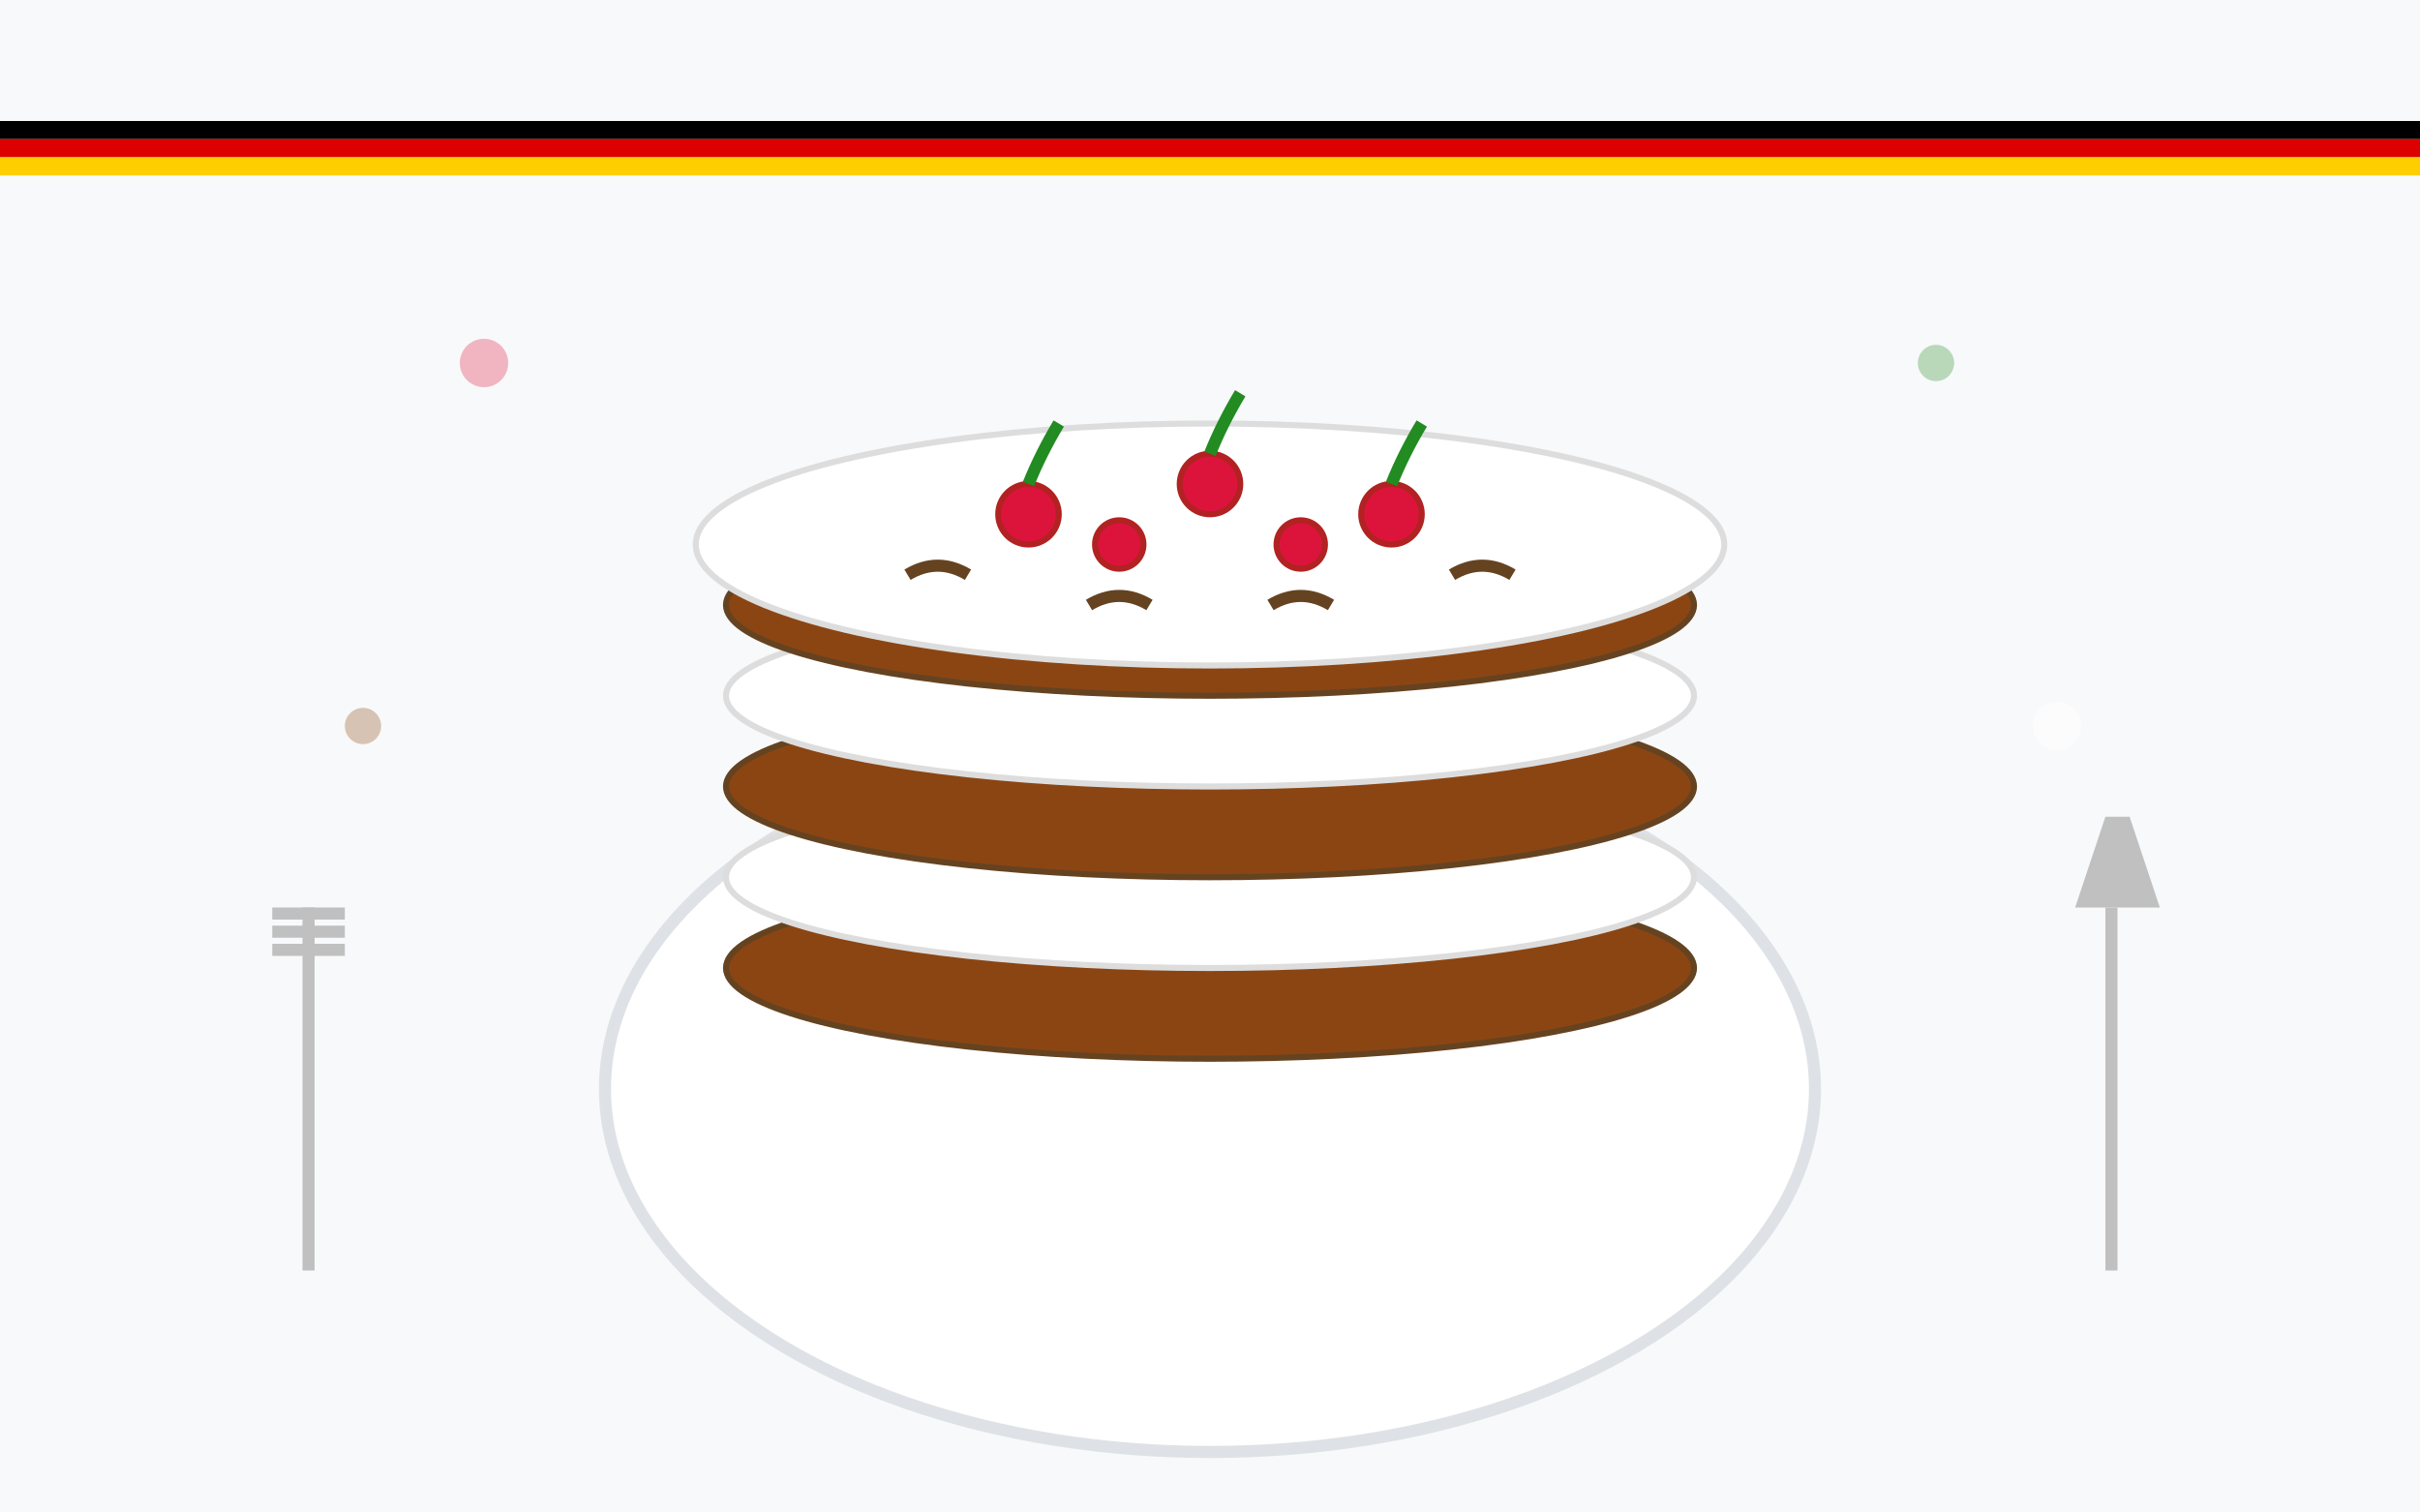
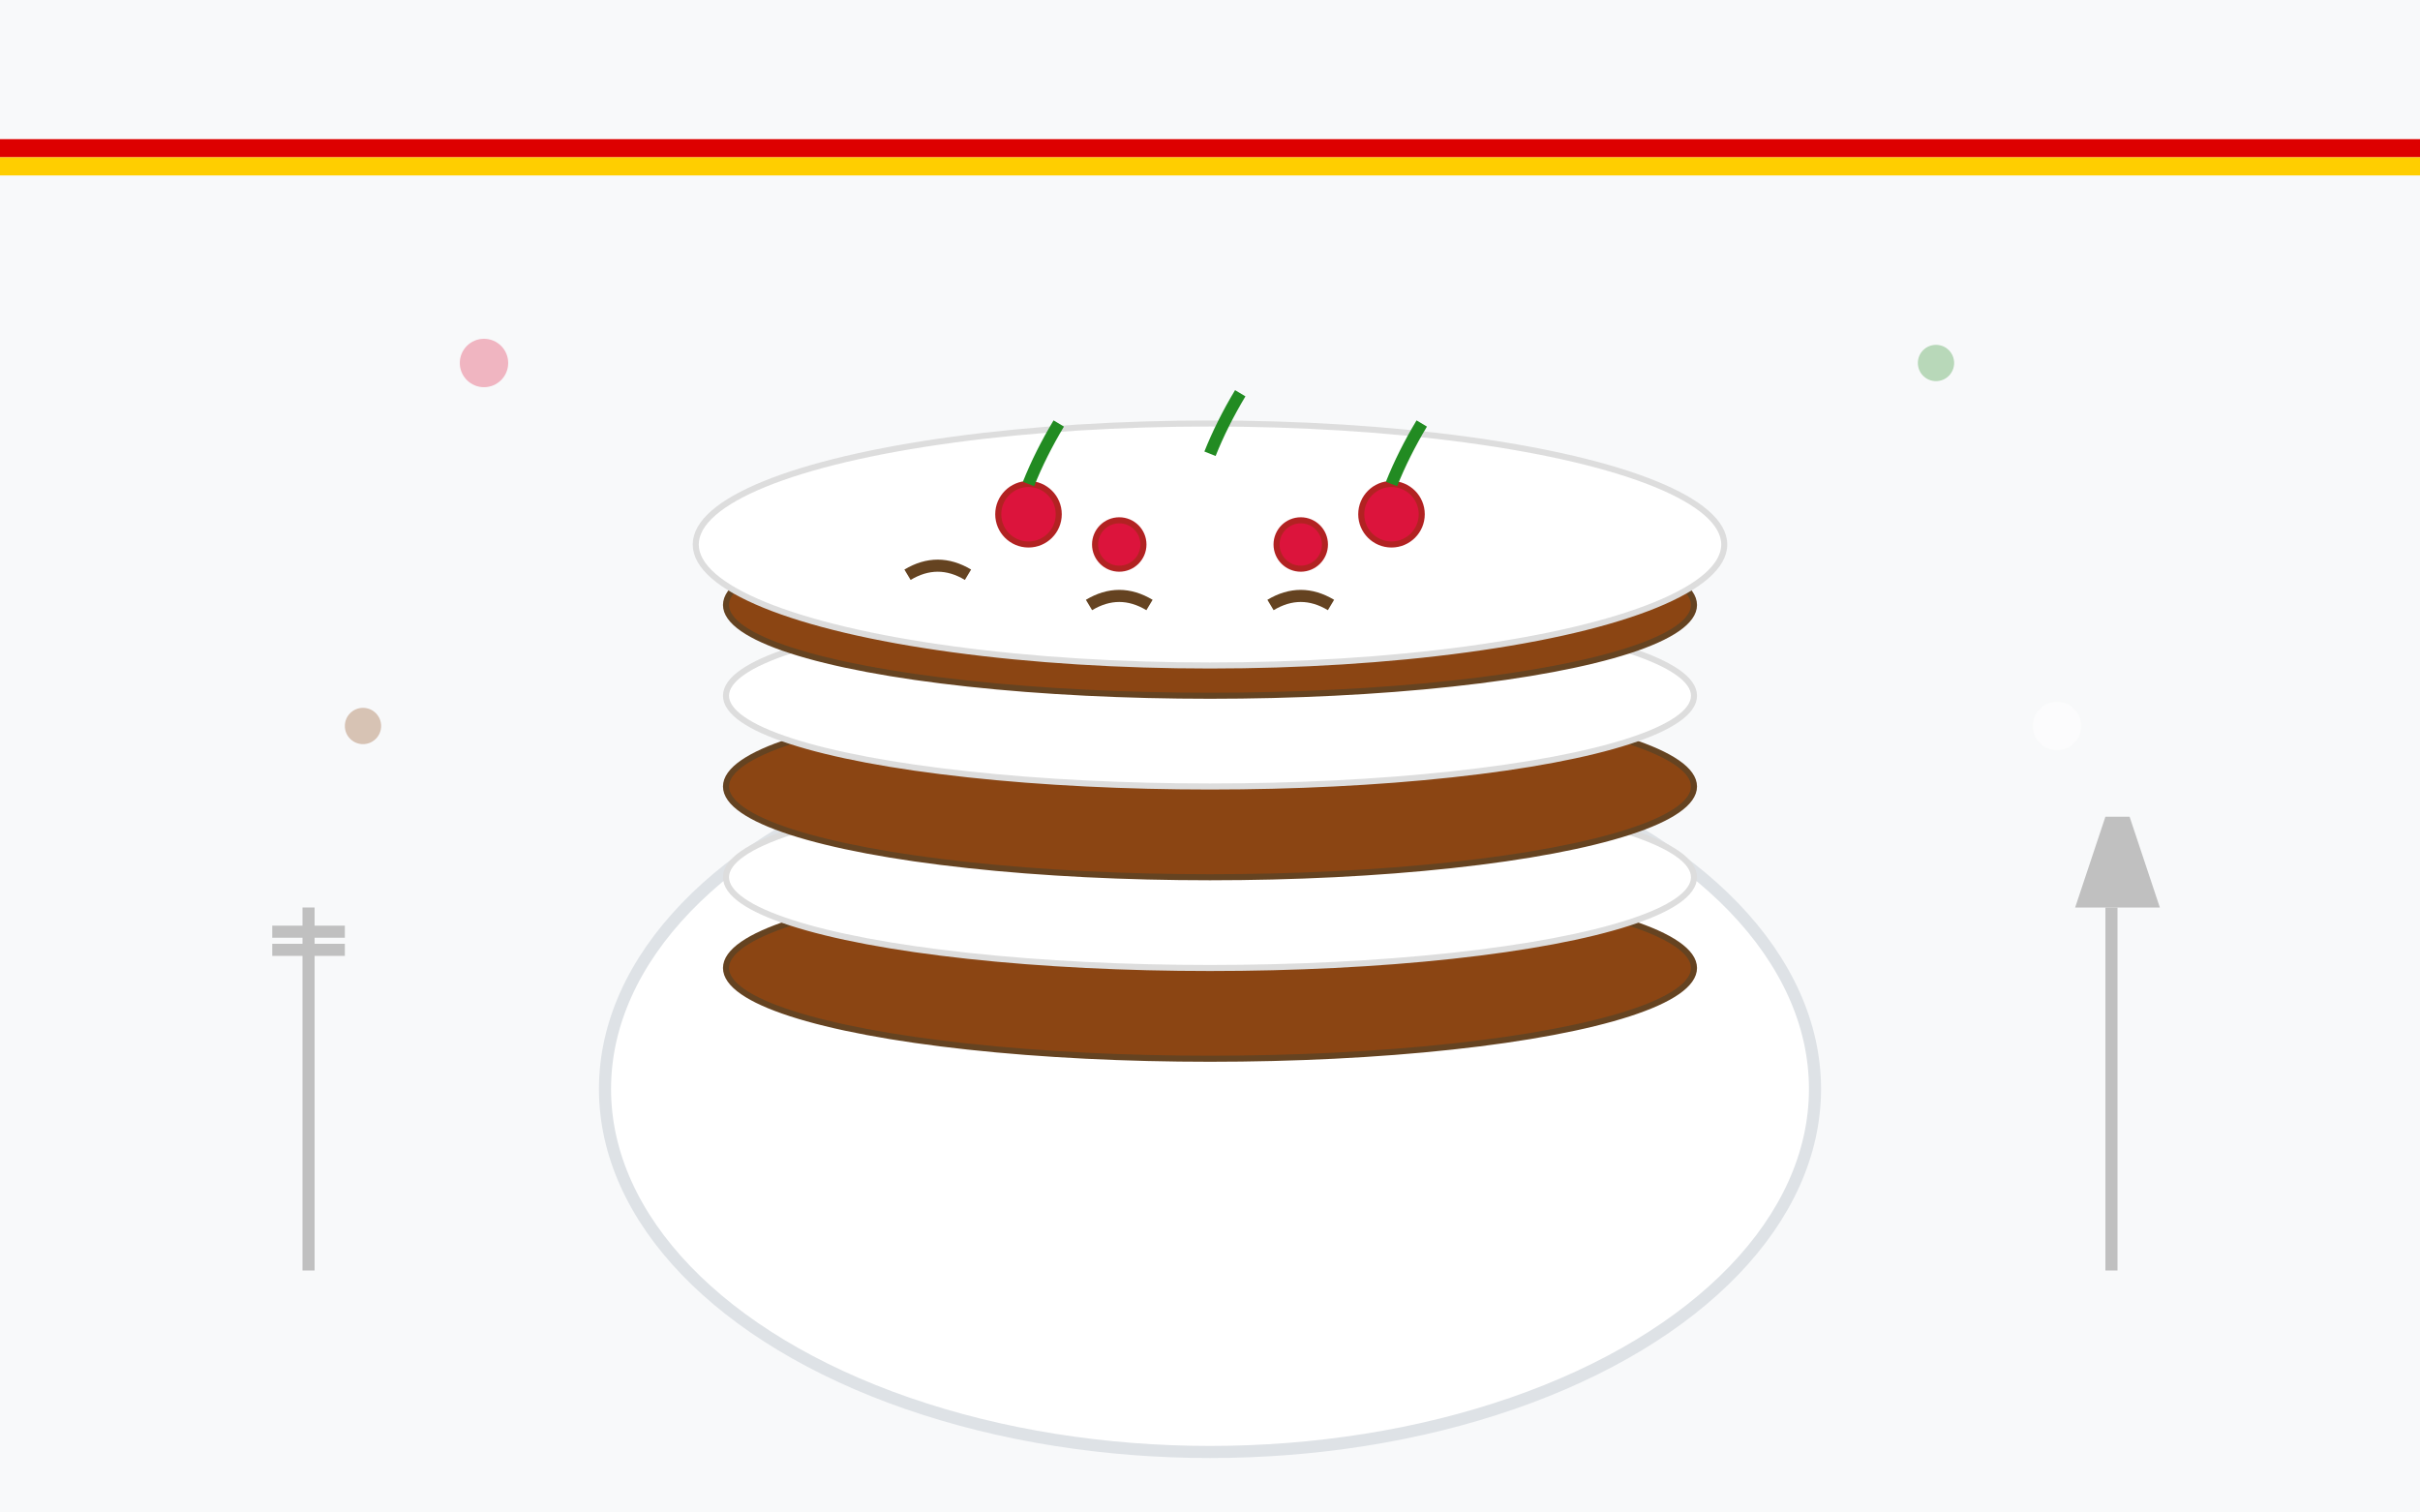
<svg xmlns="http://www.w3.org/2000/svg" viewBox="0 0 400 250">
  <rect width="400" height="250" fill="#f8f9fa" />
  <ellipse cx="200" cy="180" rx="100" ry="60" fill="#fff" stroke="#dee2e6" stroke-width="2" />
  <ellipse cx="200" cy="160" rx="80" ry="15" fill="#8b4513" stroke="#654321" stroke-width="1" />
  <ellipse cx="200" cy="145" rx="80" ry="15" fill="#fff" stroke="#ddd" stroke-width="1" />
  <ellipse cx="200" cy="130" rx="80" ry="15" fill="#8b4513" stroke="#654321" stroke-width="1" />
  <ellipse cx="200" cy="115" rx="80" ry="15" fill="#fff" stroke="#ddd" stroke-width="1" />
  <ellipse cx="200" cy="100" rx="80" ry="15" fill="#8b4513" stroke="#654321" stroke-width="1" />
  <ellipse cx="200" cy="90" rx="85" ry="20" fill="#fff" stroke="#ddd" stroke-width="1" />
-   <path d="M130 90 Q140 80 150 90 Q160 80 170 90 Q180 80 190 90 Q200 80 210 90 Q220 80 230 90 Q240 80 250 90 Q260 80 270 90" stroke="#fff" stroke-width="3" fill="none" />
+   <path d="M130 90 Q140 80 150 90 Q180 80 190 90 Q200 80 210 90 Q220 80 230 90 Q240 80 250 90 Q260 80 270 90" stroke="#fff" stroke-width="3" fill="none" />
  <circle cx="170" cy="85" r="5" fill="#dc143c" stroke="#b22222" stroke-width="1" />
  <circle cx="230" cy="85" r="5" fill="#dc143c" stroke="#b22222" stroke-width="1" />
-   <circle cx="200" cy="80" r="5" fill="#dc143c" stroke="#b22222" stroke-width="1" />
  <circle cx="185" cy="90" r="4" fill="#dc143c" stroke="#b22222" stroke-width="1" />
  <circle cx="215" cy="90" r="4" fill="#dc143c" stroke="#b22222" stroke-width="1" />
  <path d="M170 80 Q172 75 175 70" stroke="#228b22" stroke-width="2" fill="none" />
  <path d="M230 80 Q232 75 235 70" stroke="#228b22" stroke-width="2" fill="none" />
  <path d="M200 75 Q202 70 205 65" stroke="#228b22" stroke-width="2" fill="none" />
  <path d="M150 95 Q155 92 160 95" stroke="#654321" stroke-width="2" fill="none" />
-   <path d="M240 95 Q245 92 250 95" stroke="#654321" stroke-width="2" fill="none" />
  <path d="M180 100 Q185 97 190 100" stroke="#654321" stroke-width="2" fill="none" />
  <path d="M210 100 Q215 97 220 100" stroke="#654321" stroke-width="2" fill="none" />
  <circle cx="80" cy="60" r="4" fill="#dc143c" opacity="0.3" />
  <circle cx="320" cy="60" r="3" fill="#228b22" opacity="0.3" />
  <circle cx="60" cy="120" r="3" fill="#8b4513" opacity="0.3" />
  <circle cx="340" cy="120" r="4" fill="#fff" opacity="0.5" />
  <rect x="50" y="150" width="2" height="60" fill="#c0c0c0" />
-   <rect x="45" y="150" width="12" height="2" fill="#c0c0c0" />
  <rect x="45" y="153" width="12" height="2" fill="#c0c0c0" />
  <rect x="45" y="156" width="12" height="2" fill="#c0c0c0" />
  <rect x="348" y="150" width="2" height="60" fill="#c0c0c0" />
  <path d="M343 150 L357 150 L352 135 L348 135 Z" fill="#c0c0c0" />
-   <rect x="0" y="20" width="400" height="3" fill="#000" />
  <rect x="0" y="23" width="400" height="3" fill="#dd0000" />
  <rect x="0" y="26" width="400" height="3" fill="#ffce00" />
</svg>